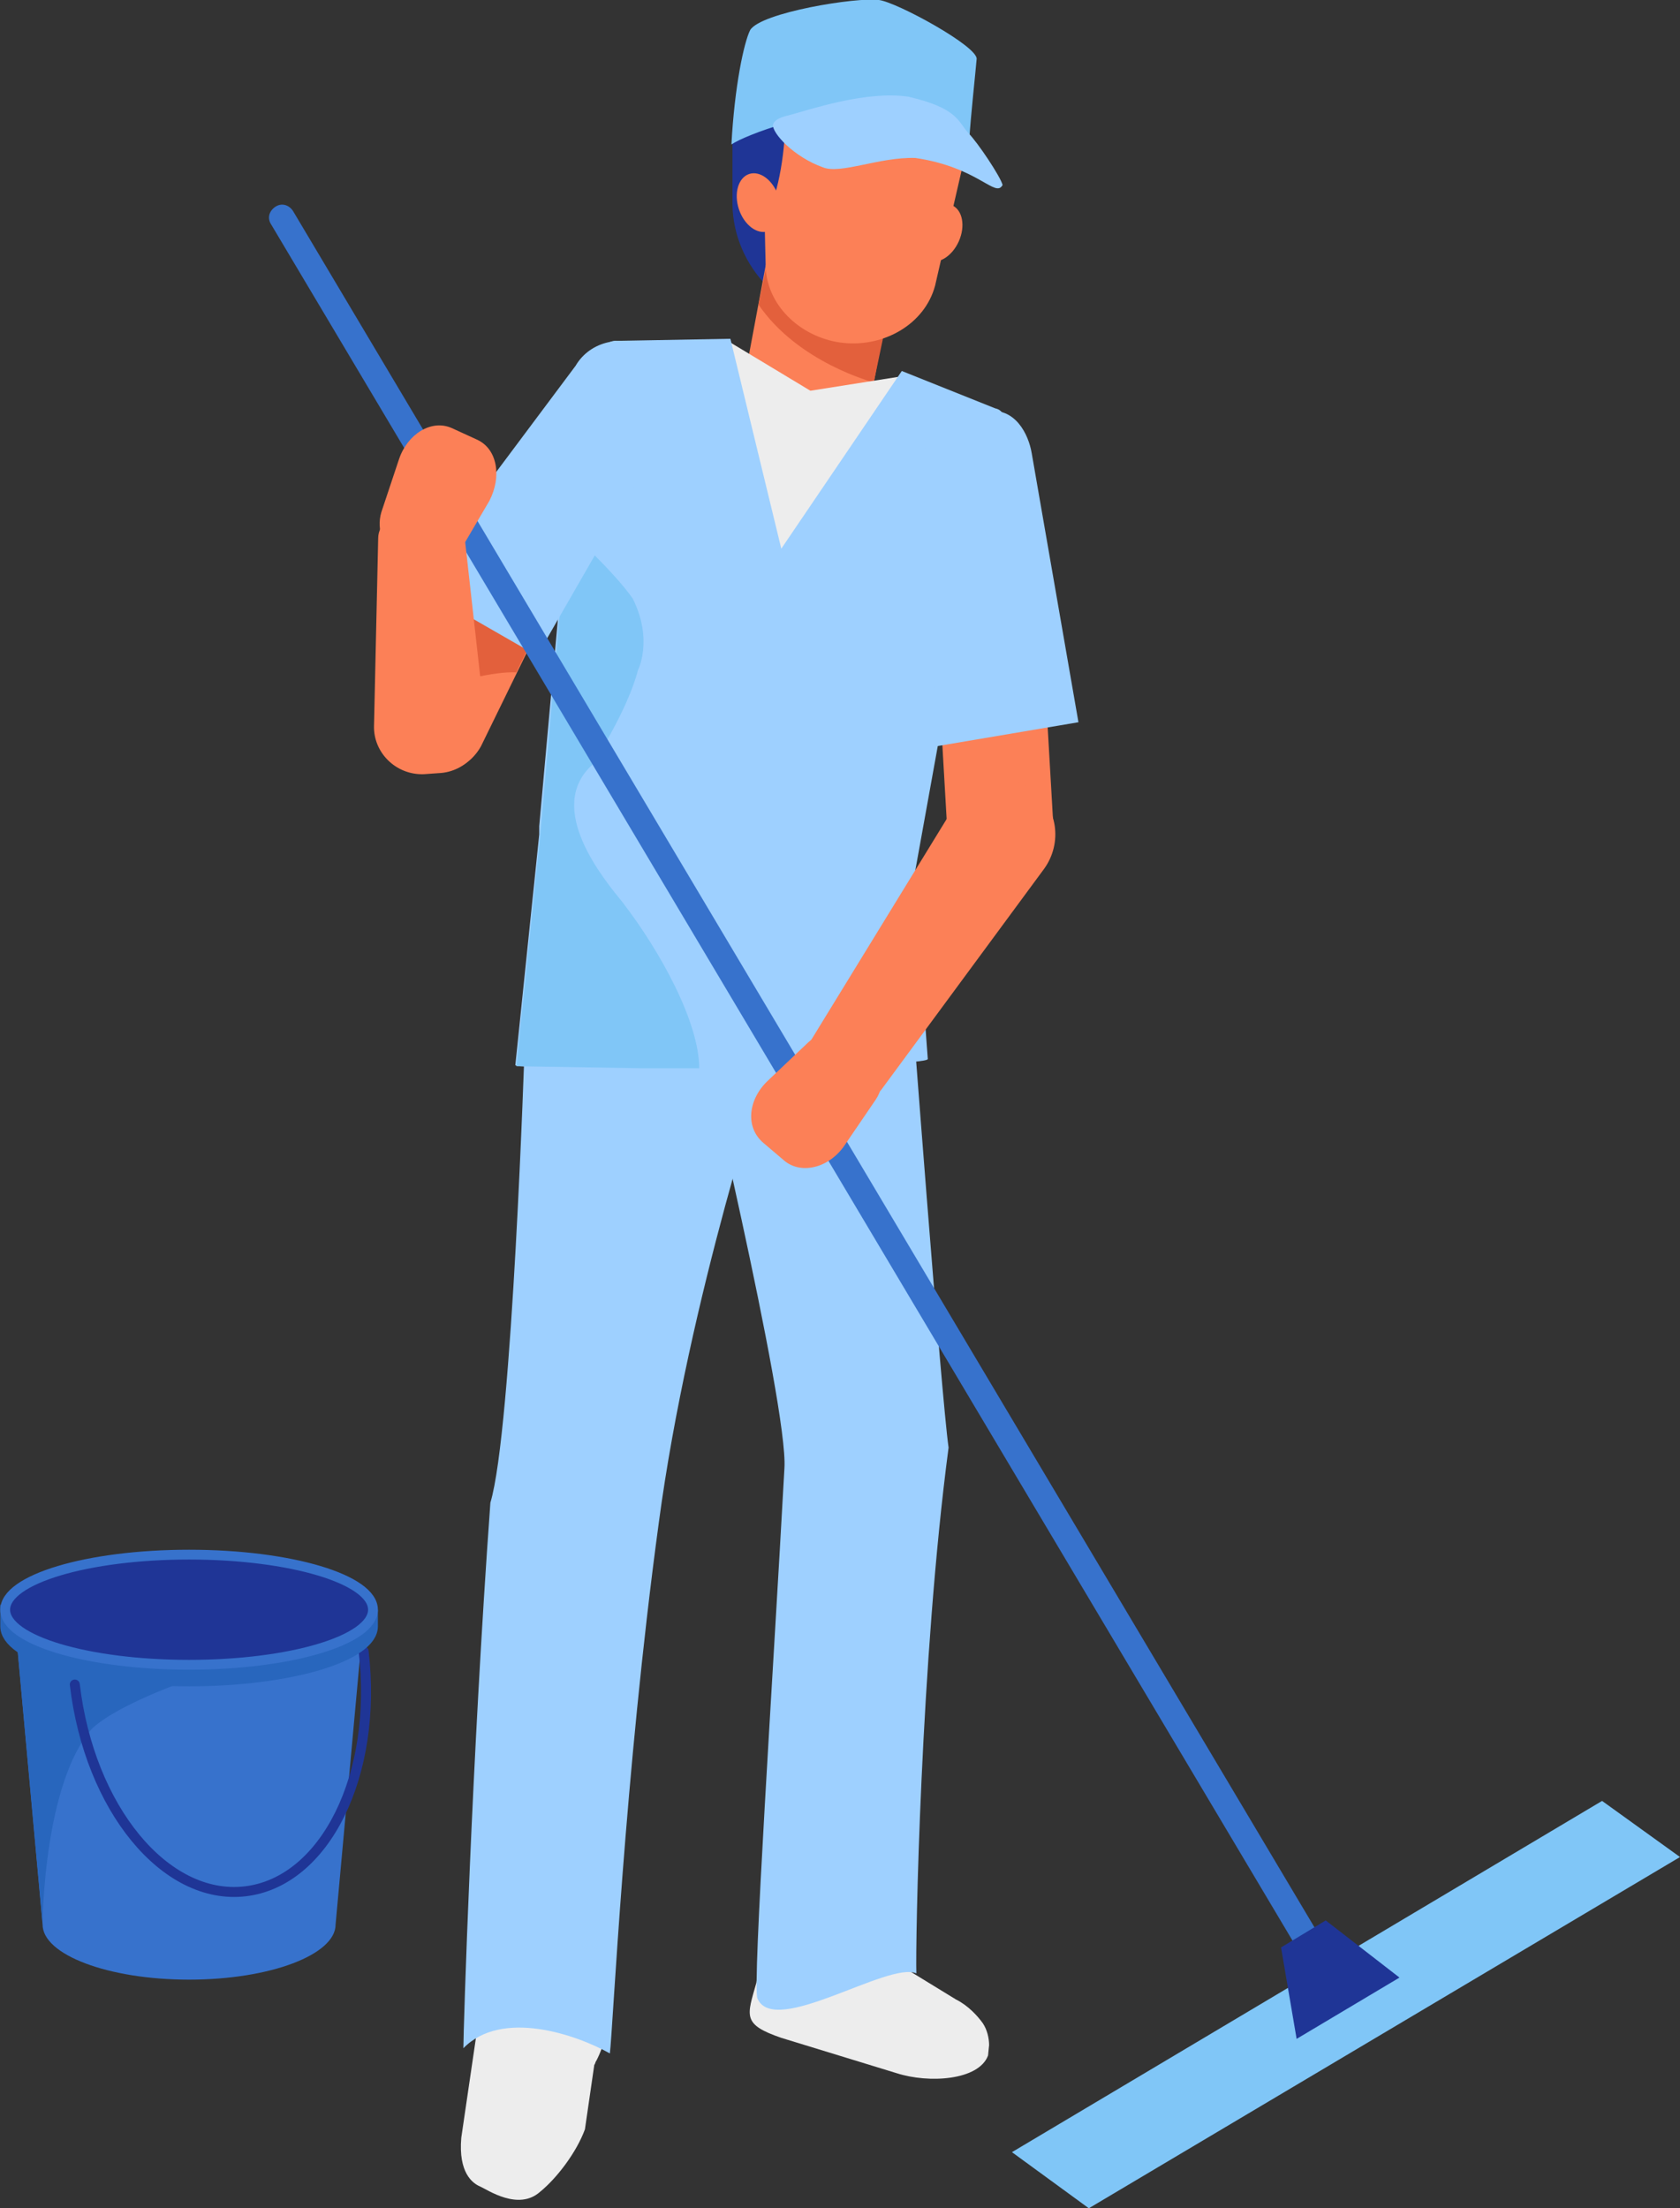
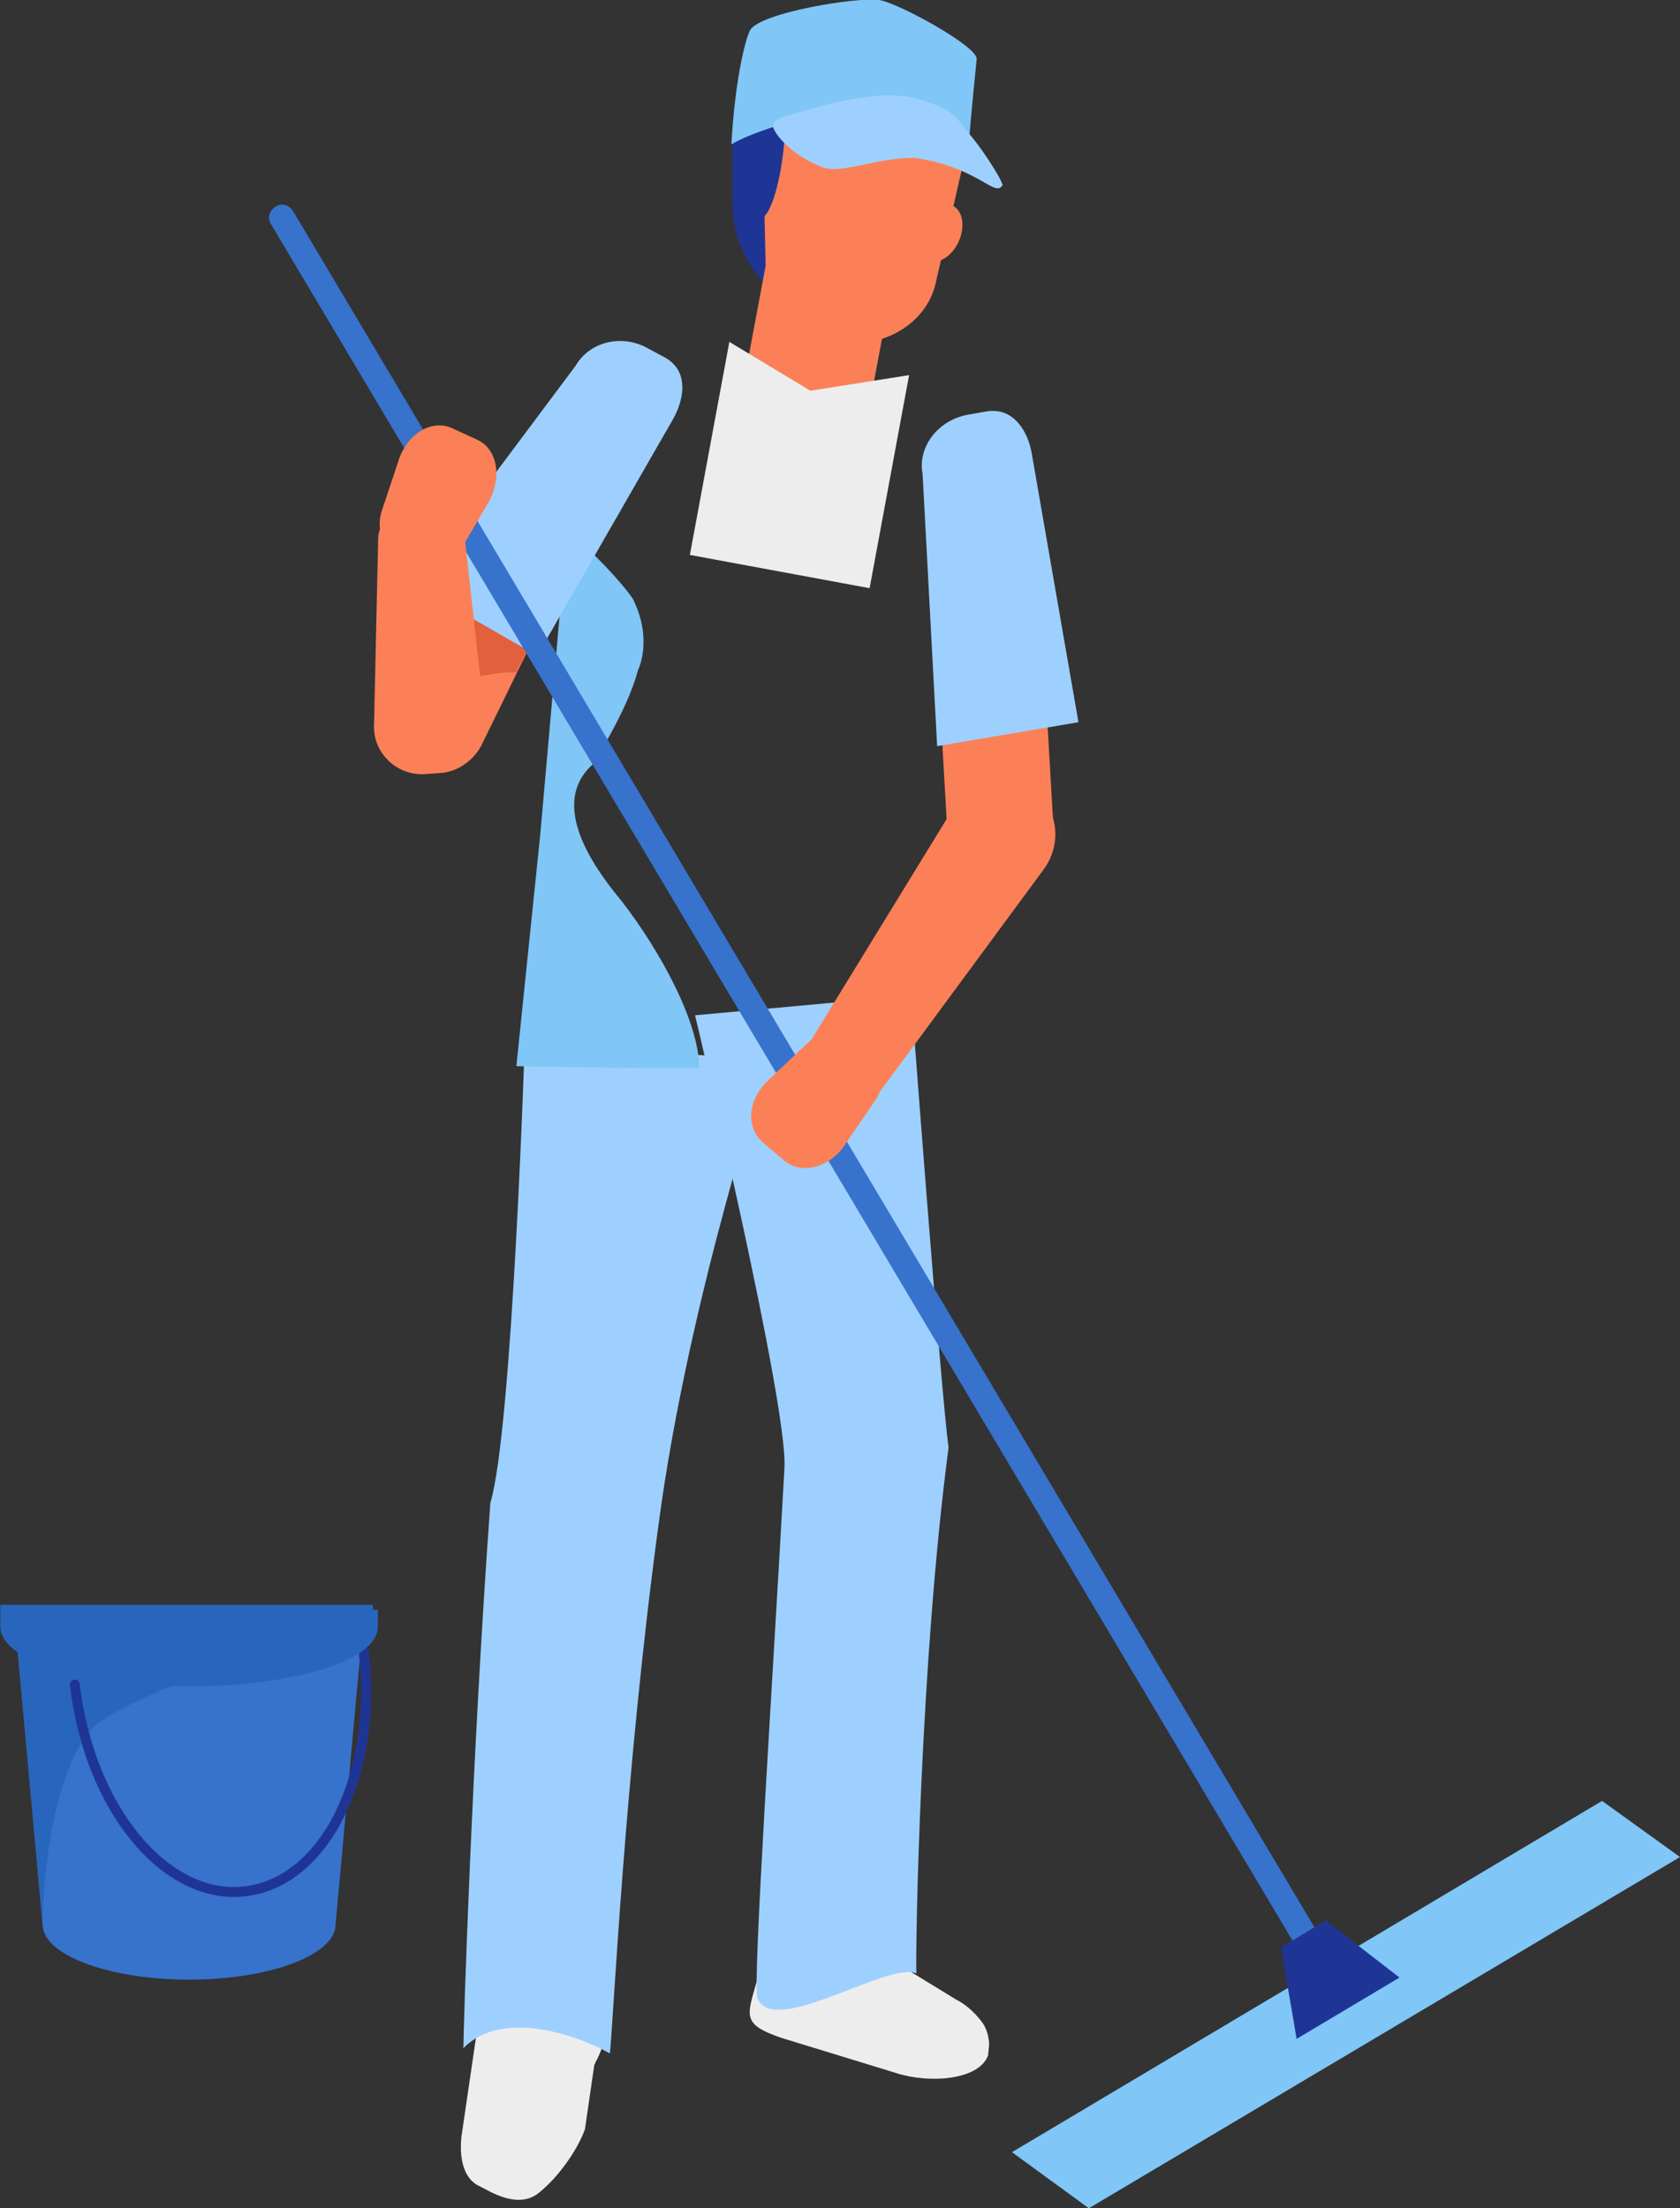
<svg xmlns="http://www.w3.org/2000/svg" version="1.1" id="レイヤー_1" x="0px" y="0px" width="161.7px" height="212.5px" viewBox="0 0 161.7 212.5" style="enable-background:new 0 0 161.7 212.5;" xml:space="preserve">
  <rect x="0" y="0" width="161.7" height="212.5" fill="#333333" stroke="none" />
  <style type="text/css">
	.st0{fill:#FC8057;}
	.st1{fill:#1F3596;}
	.st2{fill:#E3603C;}
	.st3{fill:#80C6F7;}
	.st4{fill:#9ED0FF;}
	.st5{fill:#EDEDED;}
	.st6{fill:#3772CC;}
	.st7{fill:#2866BD;}
	.st8{fill:none;stroke:#1F3596;stroke-width:0.96;stroke-linecap:round;stroke-miterlimit:10;}
	.st9{fill:#2866BD;stroke:#2866BD;stroke-width:0.944;stroke-miterlimit:10;}
	.st10{fill:#1F3596;stroke:#3772CC;stroke-width:0.944;stroke-miterlimit:10;}
</style>
  <g>
    <g>
      <ellipse transform="matrix(0.408 -0.913 0.913 0.408 33.084 95.895)" class="st0" cx="90.5" cy="22.4" rx="2.9" ry="2" />
    </g>
    <path class="st1" d="M81.3,31.2L81.3,31.2c3.8,0.4,7.5-2,8.3-5.6l2.2-10.1c1.1-4.9-2.1-9.8-7.2-10.3l-5-0.5c-5-0.5-9.1,3.6-9.1,8.6   v6.4C70.6,25.7,75.5,30.6,81.3,31.2z" />
    <rect x="70.5" y="28.2" transform="matrix(0.184 -0.983 0.983 0.184 30.125 105.038)" class="st0" width="15.7" height="12.3" />
-     <path class="st2" d="M84.1,36.8l1.8-8.6l-12.2-2.3c0,0-0.5,2.6-0.7,3.4C76.8,34.9,84.1,36.8,84.1,36.8z" />
    <path class="st0" d="M84.1,4.4L84.1,4.4c6.6,0.7,9.2,5.6,8.8,10.5L90,27.5c-1,3.7-4.9,5.9-8.8,5.5l0,0c-3.9-0.4-7.3-3.4-7.5-7.2   l-0.3-12.9C72.9,6.3,77.5,3.7,84.1,4.4z" />
    <ellipse transform="matrix(0.102 -0.995 0.995 0.102 52.274 86.147)" class="st1" cx="73.9" cy="14.1" rx="7" ry="1.6" />
-     <ellipse transform="matrix(0.95 -0.313 0.313 0.95 -2.437 23.822)" class="st0" cx="73" cy="19.5" rx="2" ry="2.9" />
    <g>
      <path class="st3" d="M72.2,2.9c1-1.7,10.3-3.2,12.4-2.9c1.7,0.2,9.6,4.5,9.4,5.7c-0.1,1.2-0.6,5.8-0.7,7.7    c-2.6-2.3-6.8-1.8-10.7-2.4c-3.9-0.6-10.9,2-12.2,2.9C70.7,8.3,71.6,4.1,72.2,2.9z" />
      <path class="st4" d="M74.4,12c-0.1,0.8,2,3.1,4.8,4.1c1.7,0.7,5.4-1,8.9-0.9c6.1,0.9,7.7,3.9,8.4,2.6c-0.2-0.8-2.4-4.1-3.3-5    c-1-1.1-1-2.4-5.8-3.5c-4.1-0.6-9.6,1.3-11.5,1.8C75,11.3,74.5,11.6,74.4,12z" />
    </g>
    <polygon class="st5" points="83.7,56.6 66.4,53.4 70.2,32.9 78,37.6 87.5,36.1  " />
    <g>
      <path class="st5" d="M95.1,197.8l0.1-1c0-0.7-0.2-1.5-0.6-2.1c-0.5-0.7-1.4-1.7-2.6-2.3l-11.6-7.1c-3.2-0.9-6.5,0.9-7.4,4.1    l-0.2,1.4c-0.9,3.2-1.4,4,2.4,5.3l11.1,3.4C89.4,200.5,94.2,200.2,95.1,197.8z" />
      <path class="st4" d="M72.9,192.3c1.6,3.8,12.6-3.6,15.3-2.4c-0.1-2.8,0.4-30.2,3.1-50.6c-0.7-4.9-3.6-43.5-3.6-43.5l-20.8,1.9    c0,0,9,37.6,8.6,43.6C74.4,161.4,72.4,191.2,72.9,192.3z" />
    </g>
    <g>
      <path class="st5" d="M46.2,210.4c-0.7-0.3-2.1-1.3-1.8-4.7l1.6-10.9c0-0.3,0.1-0.6,0.2-0.9c1.3-2.7,4.4-4.1,7.3-3.2    c0.2,0.1,0.3,0.1,0.5,0.2l1,0.5c3,1.1,4.2,3.4,2.4,6.9c-0.1,0.1-0.1,0.3-0.2,0.4l-0.9,6.2c-0.8,2.2-2.7,4.7-4.3,6    C49.9,212.8,46.9,210.7,46.2,210.4z" />
      <path class="st4" d="M44.6,197.1c3.7-3.8,10.9-1.3,14.1,0.5c0.3-2.4,1.4-26.7,4.7-51c2.9-21.8,10.6-44.7,10.6-44.7l-23.5-1.3    c0,0-1.2,37.1-3.3,44C45.4,169.4,44.6,195.5,44.6,197.1z" />
    </g>
    <g>
-       <path class="st4" d="M96.9,43.7l-5.9,24l-3,16.6l1.3,17.6c0.2,0.9-39.6,1.1-39.7,0.6l2.3-22.2c0-0.3,0-0.5,0-0.8l3.8-42.1    c0.2-1.7,2.2-4.8,3.7-4.6l10.9-0.2l4.9,20.2l11.6-17.1l9,3.6C97.4,39.6,97,43,96.9,43.7z" />
-     </g>
+       </g>
    <path class="st3" d="M52,80.3l2.6-29.4c0,0,4.5,4.1,6.3,6.7c2,4,0.5,6.9,0.5,6.9c-1,3.9-4.4,9.1-4.4,9.1   c-4.6,4.2,1.2,11.1,2.9,13.2c3.7,4.8,7.4,11.6,7.4,16h-5.4l-12.2-0.2L52,80.3z" />
    <path class="st0" d="M40.3,73.8l-2.2-1.1c-2.2-1.1-1.9-4.1-0.8-6.3l5.5-13.1c1.1-2.2,3.7-3.1,5.9-2l2.2,1.1c2.2,1.1,3.1,3.7,2,5.9   l-6.6,13.5C45.1,74,42.4,74.9,40.3,73.8z" />
    <path class="st2" d="M37.2,66.4l5.5-13.1c1.1-2.2,3.7-3.1,5.9-2l2.2,1.1c2.2,1.1,3.1,3.7,2,5.9l-3.1,6.4   C45.2,64.5,36.1,68.6,37.2,66.4z" />
    <path class="st4" d="M51.7,63.1l13.1-22.8c0.9-1.6,1.7-4.5-0.8-5.9l-1.5-0.8c-2.5-1.5-5.7-0.8-7.1,1.6l-15.7,21L51.7,63.1z" />
    <g>
      <polygon class="st3" points="161.7,178.7 104.8,212.5 97.4,207.1 154.2,173.3   " />
      <path class="st6" d="M128.4,191L128.4,191c0.6-0.4,0.8-1.1,0.4-1.7L28.2,20.3c-0.4-0.6-1.1-0.8-1.7-0.4l0,0    c-0.6,0.4-0.8,1.1-0.4,1.7l100.6,169C127,191.2,127.8,191.4,128.4,191z" />
      <polygon class="st1" points="134.7,190.3 124.8,196.2 123.3,187.4 127.6,184.8   " />
    </g>
    <path class="st0" d="M42.2,74.4l-1.4,0.1c-2.7,0.1-4.9-2.1-4.8-4.7l0.4-18c0-1.5,1.6-2.7,3.5-2.8h1c1.9-0.1,3.6,1,3.8,2.5l2,17.9   C46.9,71.9,44.9,74.3,42.2,74.4z" />
    <g>
      <path class="st0" d="M96.6,85.1L96.6,85.1c-2.8,0.2-5.3-2-5.4-4.8l-1.4-24.2c-0.2-2.8,2-5.3,4.8-5.4l0,0c2.8-0.2,5.3,2,5.4,4.8    l1.4,24.2C101.6,82.5,99.4,84.9,96.6,85.1z" />
      <path class="st0" d="M79.6,105.2L79.6,105.2c-1.8-1.2-2.5-3.4-1.6-5l13.8-22.5c1.6-2.6,5-3.5,7.5-1.8l0,0c2.5,1.7,3,5.2,1.2,7.7    l-15.7,21.3C83.7,106.2,81.4,106.4,79.6,105.2z" />
      <path class="st0" d="M73.9,104l3.9-3.7c1.3-1.2,3.3-1.3,4.5-0.3l1.5,1.3c1.2,1,1.5,3,0.5,4.5l-3,4.4c-1.4,2.1-4.1,2.9-5.8,1.5    l-2-1.7C71.7,108.5,72,105.8,73.9,104z" />
      <path class="st0" d="M47.1,48.2l-2.7,4.6c-0.9,1.5-2.8,2.2-4.2,1.5l-1.8-0.8c-1.5-0.7-2.2-2.5-1.7-4.2l1.7-5.1    c0.8-2.4,3.1-3.9,5.1-3l2.4,1.1C47.9,43.2,48.3,45.9,47.1,48.2z" />
    </g>
    <path class="st4" d="M103.8,69.5l-4.5-25.9c-0.3-1.8-1.6-4.5-4.4-4l-1.7,0.3c-2.9,0.5-4.9,3.1-4.4,5.7l1.4,26.2L103.8,69.5z" />
    <g>
      <path class="st6" d="M34.9,156.7l-2.6,28.5c0,2.9-6.3,5.3-14.1,5.3c-7.8,0-14.1-2.4-14.1-5.3l-2.6-28.5H34.9z" />
      <path class="st7" d="M34.9,156.7c0,0-20.8,4.9-26,9.6c-5.2,5.8-4.8,21.7-4.8,18.8l-2.6-28.5h33.4V156.7z" />
      <path class="st8" d="M35,158.9c1.4,11.9-3.7,22.2-11.4,23.1c-7.7,0.9-15-8-16.4-19.9" />
      <g>
        <path class="st9" d="M35.9,154.9v1.6c0,2.9-7.9,5.3-17.7,5.3s-17.7-2.4-17.7-5.3v-1.6H35.9" />
      </g>
-       <ellipse class="st10" cx="18.2" cy="154.9" rx="17.7" ry="5.3" />
    </g>
  </g>
</svg>